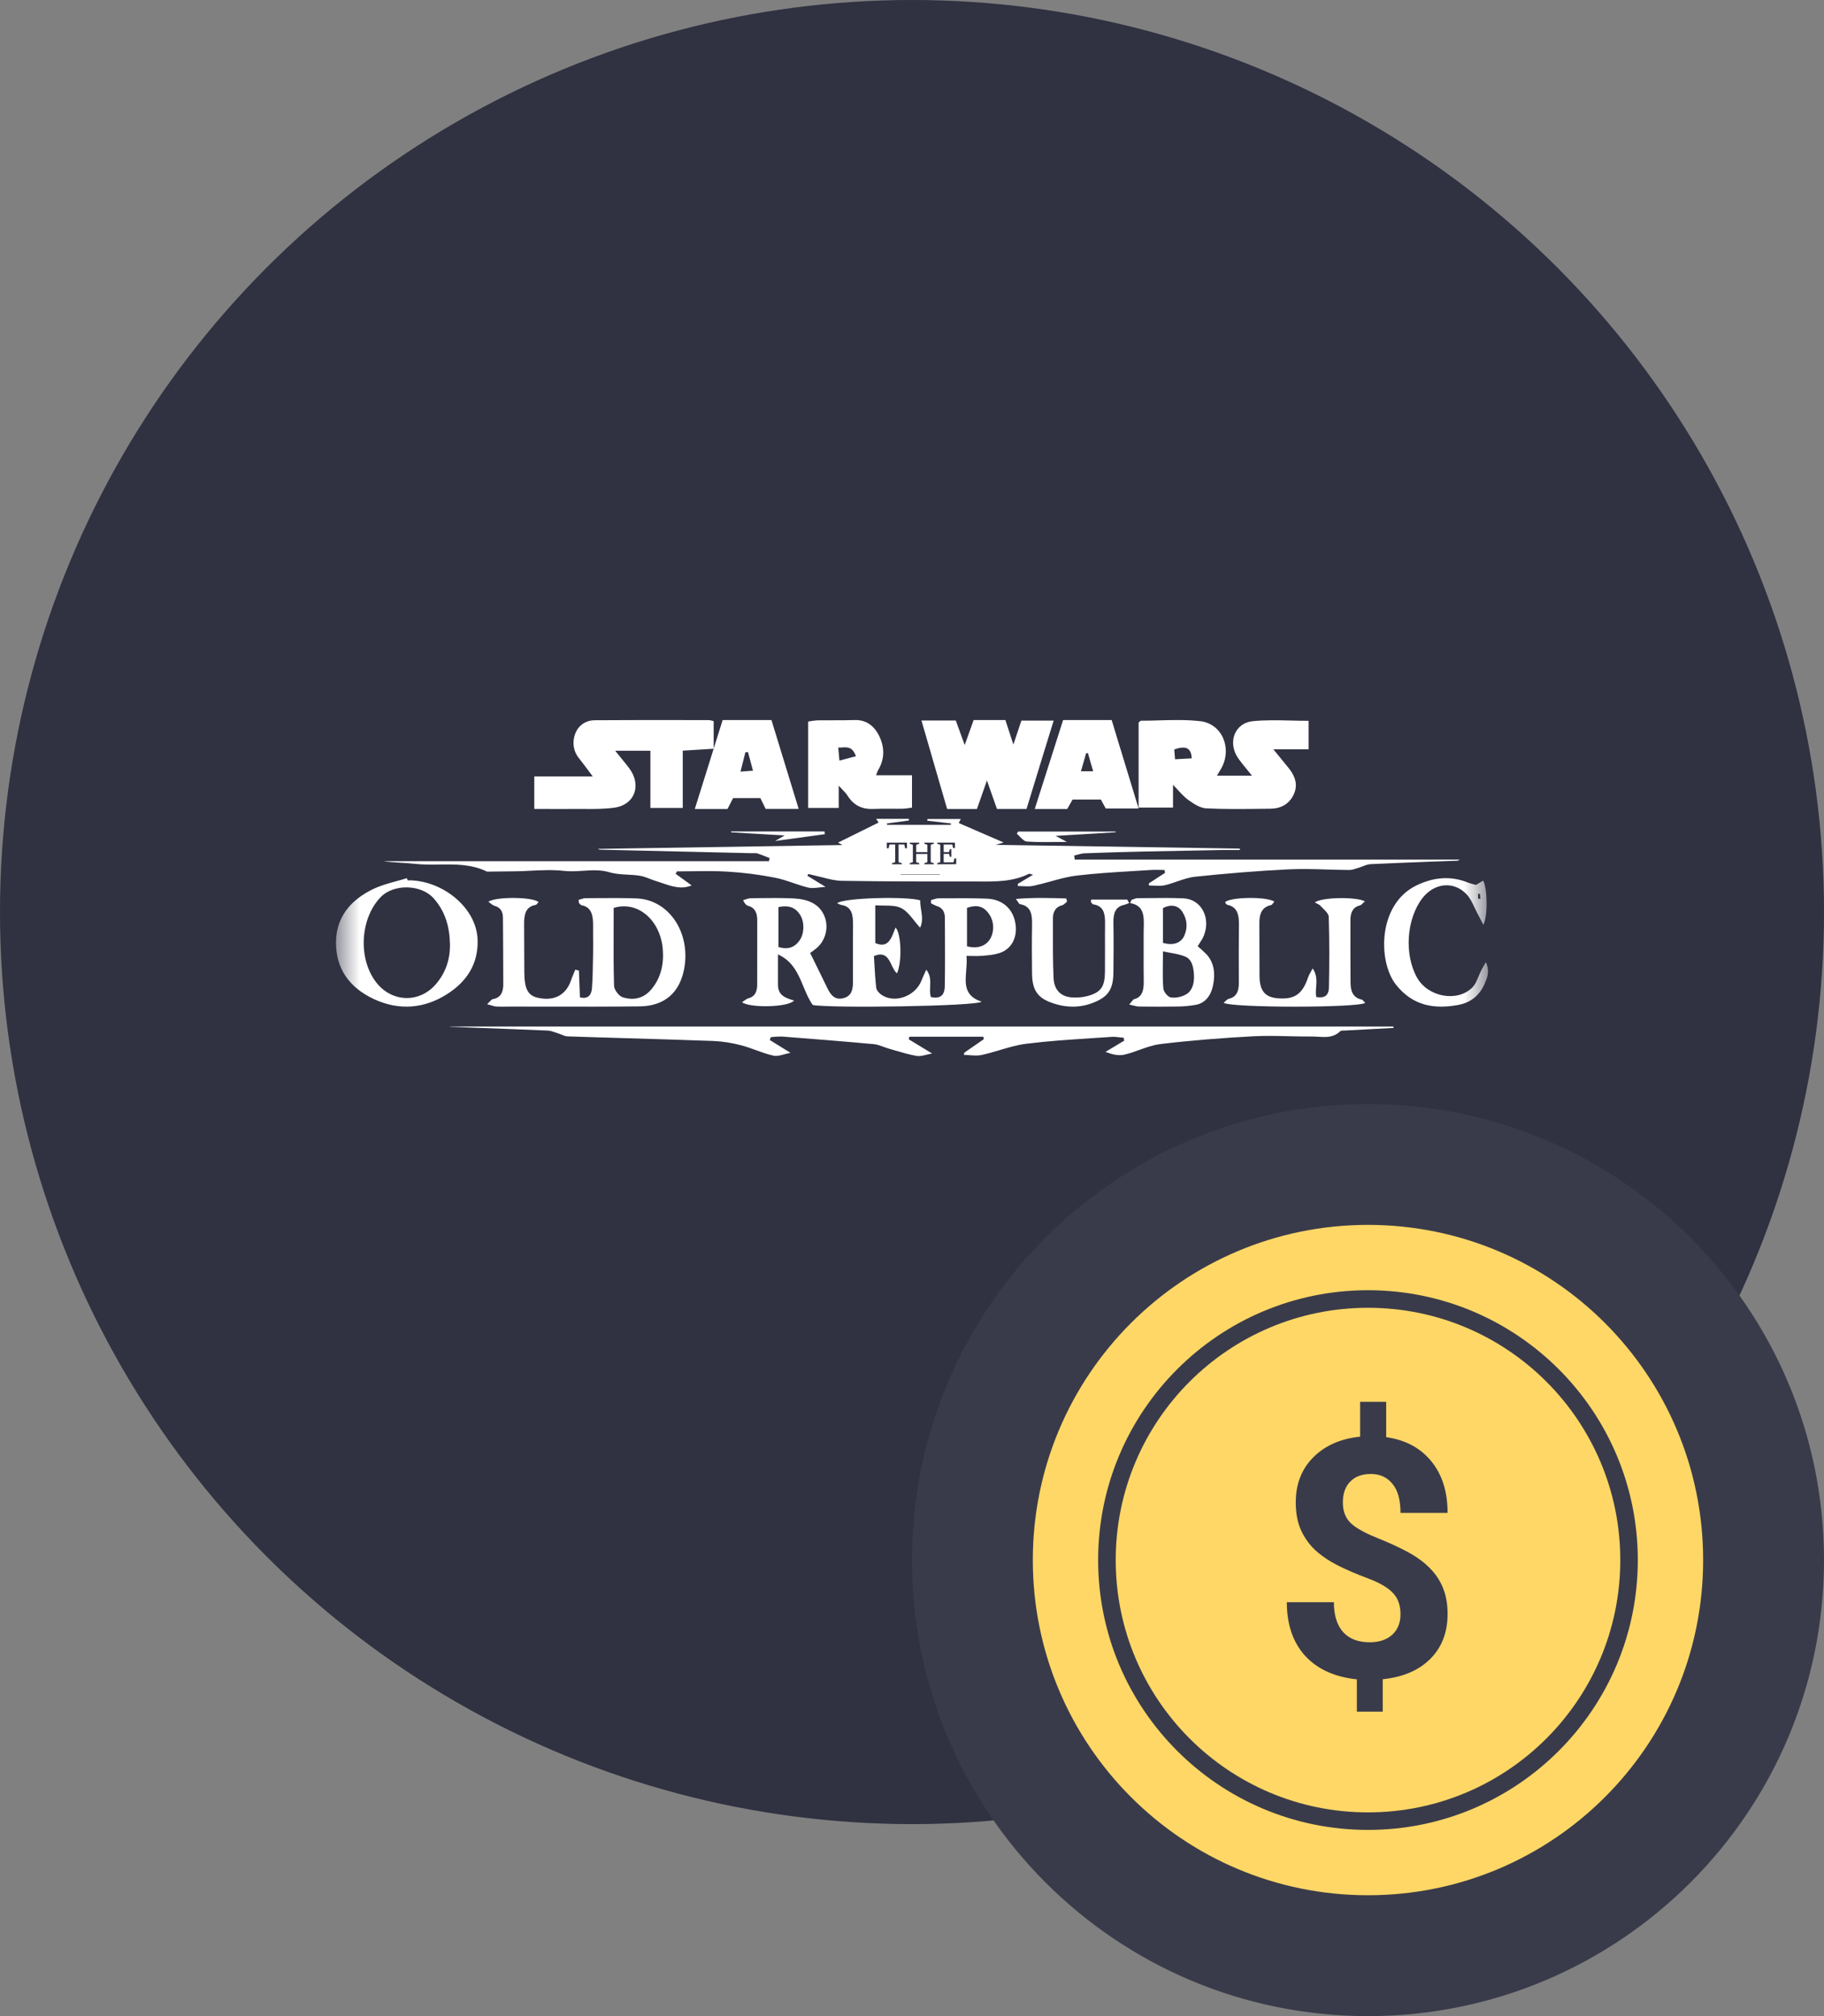
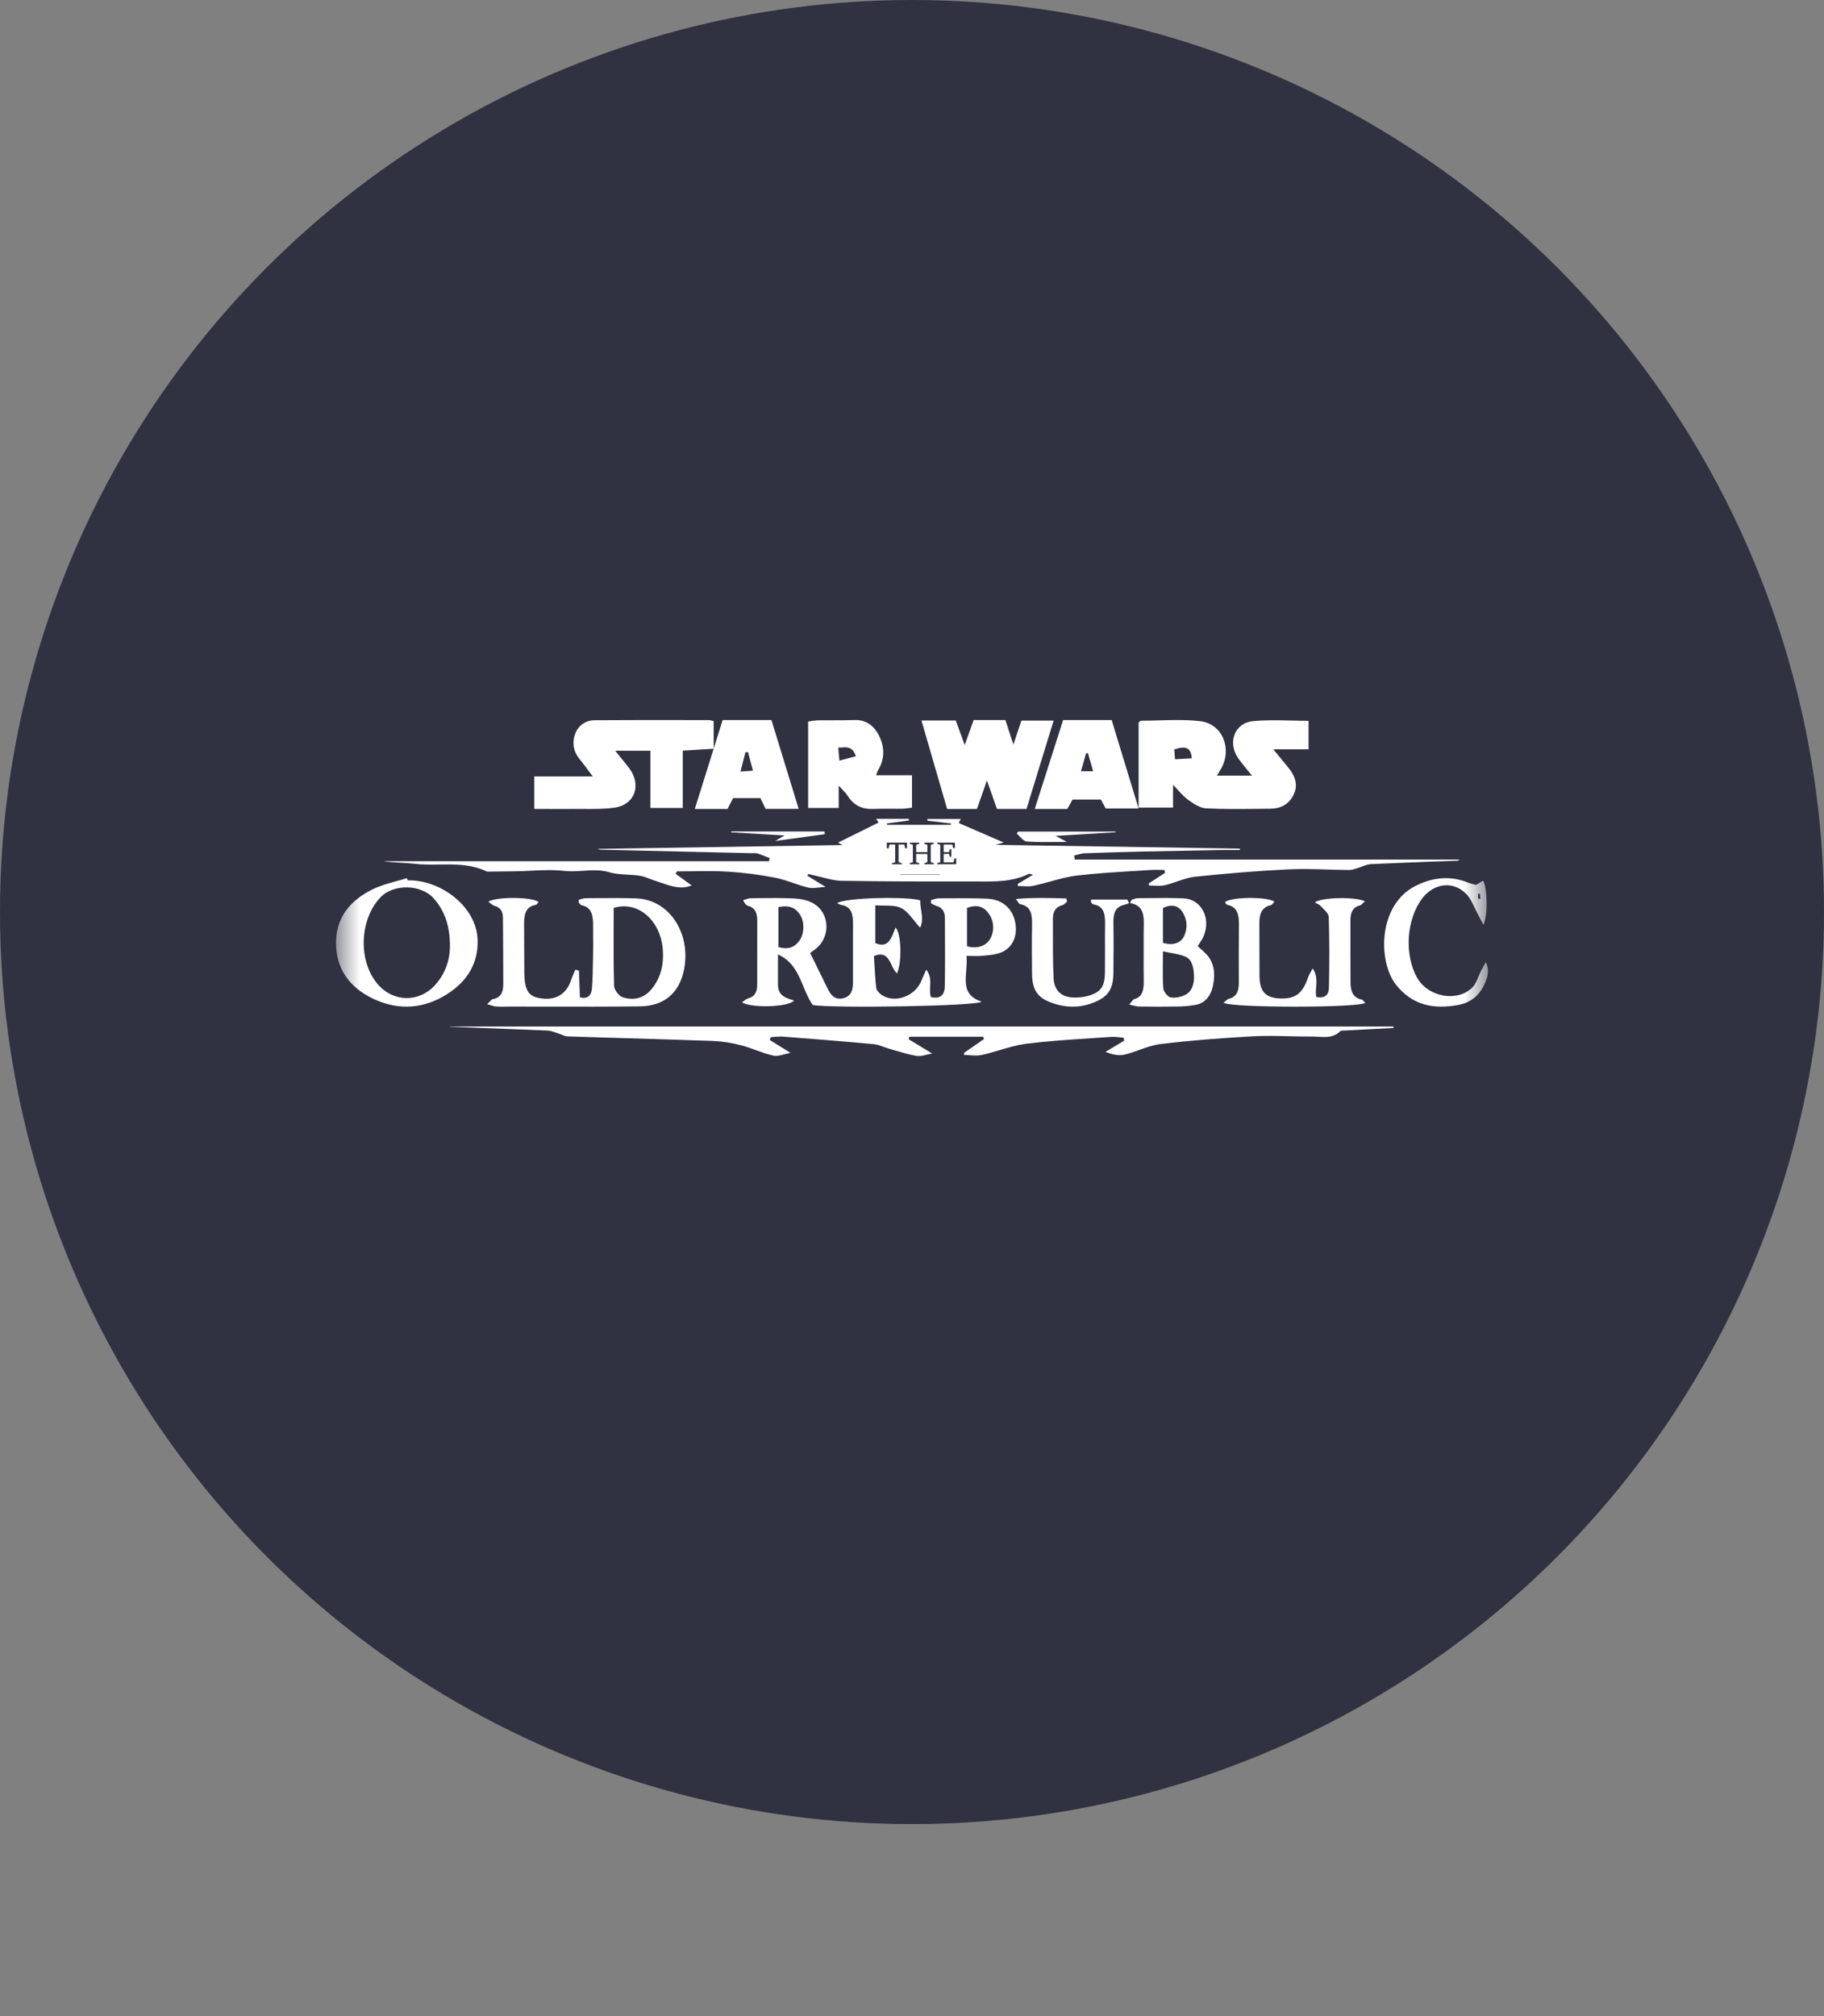
<svg xmlns="http://www.w3.org/2000/svg" width="38" height="42" viewBox="0 0 38 42" fill="none">
  <rect x="0" y="0" width="38" height="42" fill="#808080" stroke="none" />
  <circle cx="19" cy="19" r="19" fill="#303141" />
  <mask id="mask0_20904_166385" style="mask-type:alpha" maskUnits="userSpaceOnUse" x="7" y="7" width="24" height="24">
    <rect x="7" y="7" width="24" height="24" fill="#D9D9D9" />
  </mask>
  <g mask="url(#mask0_20904_166385)">
    <path fill-rule="evenodd" clip-rule="evenodd" d="M12.817 15.64H13.55V16.831H14.224V15.638L14.868 15.598C14.739 16.012 14.609 16.427 14.475 16.853H15.156L15.273 16.626H15.841L15.951 16.851H16.639L16.151 15.258L16.072 15H15.055L14.868 15.597V15.024C14.838 15.013 14.807 15.006 14.775 15.001L14.365 15.001C13.707 15 13.05 14.999 12.393 15.004C12.199 15.005 12.043 15.113 11.978 15.3C11.948 15.384 11.94 15.475 11.955 15.563C11.97 15.651 12.008 15.733 12.065 15.8C12.121 15.87 12.175 15.942 12.24 16.029L12.24 16.029C12.273 16.073 12.308 16.122 12.349 16.175H11.131V16.852C11.223 16.852 11.313 16.852 11.402 16.852H11.402C11.575 16.853 11.742 16.854 11.909 16.852C11.991 16.851 12.073 16.851 12.155 16.852H12.155C12.37 16.854 12.585 16.855 12.796 16.826C13.231 16.767 13.375 16.348 13.101 15.993C13.042 15.917 12.981 15.842 12.914 15.76L12.914 15.76C12.883 15.722 12.851 15.682 12.817 15.64ZM27.262 15.016V15.61H26.528C26.572 15.664 26.612 15.712 26.649 15.757L26.649 15.758L26.65 15.758C26.725 15.85 26.791 15.929 26.855 16.01C26.984 16.173 27.047 16.356 26.95 16.556C26.854 16.755 26.681 16.845 26.469 16.847C26.383 16.848 26.297 16.849 26.211 16.85L26.211 16.85L26.211 16.85L26.211 16.85L26.211 16.85L26.211 16.85L26.211 16.85L26.211 16.85L26.211 16.85L26.211 16.85L26.211 16.85L26.211 16.85L26.211 16.85L26.211 16.85C25.85 16.854 25.489 16.857 25.13 16.84C25.003 16.834 24.869 16.745 24.758 16.666C24.682 16.612 24.619 16.544 24.548 16.466C24.514 16.429 24.478 16.39 24.438 16.349V16.823H23.721V15.05C23.729 15.044 23.736 15.038 23.742 15.033L23.742 15.033C23.754 15.023 23.763 15.014 23.773 15.014C23.894 15.014 24.015 15.011 24.137 15.007C24.426 14.999 24.716 14.991 25.001 15.023C25.462 15.075 25.674 15.587 25.445 16.004C25.43 16.031 25.415 16.056 25.397 16.085L25.397 16.085L25.397 16.085L25.397 16.085L25.397 16.085C25.384 16.108 25.369 16.131 25.353 16.159H26.083C26.051 16.119 26.021 16.083 25.992 16.047C25.925 15.965 25.864 15.891 25.808 15.814C25.565 15.485 25.71 15.062 26.105 15.023C26.361 14.998 26.622 15.004 26.89 15.01C27.012 15.013 27.136 15.016 27.262 15.016ZM24.828 15.798C24.815 15.577 24.706 15.53 24.464 15.612L24.468 15.665L24.48 15.817L24.828 15.798ZM19.447 18.736L19.447 18.736C19.481 18.725 19.515 18.715 19.55 18.714L19.709 18.713C19.992 18.712 20.276 18.71 20.559 18.721C20.881 18.733 21.099 18.928 21.152 19.223C21.205 19.517 21.083 19.766 20.827 19.853C20.72 19.889 20.607 19.899 20.495 19.909L20.458 19.912C20.394 19.918 20.33 19.917 20.255 19.915H20.255H20.255H20.255H20.255H20.255H20.255H20.255H20.255H20.255H20.255H20.255H20.255H20.255C20.218 19.914 20.178 19.914 20.135 19.914C20.146 20.014 20.137 20.119 20.129 20.221V20.221V20.221V20.221V20.221V20.221V20.221V20.221V20.221V20.221V20.221V20.221V20.221V20.221C20.107 20.494 20.087 20.749 20.451 20.867C20.342 20.963 17.287 21.007 16.933 20.936C16.852 20.826 16.797 20.692 16.74 20.556C16.631 20.293 16.517 20.02 16.208 19.883C16.208 19.97 16.208 20.049 16.208 20.124C16.209 20.262 16.209 20.384 16.208 20.507C16.204 20.742 16.371 20.791 16.536 20.841L16.543 20.843C16.427 20.985 15.634 21.003 15.459 20.88C15.476 20.869 15.491 20.857 15.505 20.846C15.535 20.824 15.56 20.805 15.589 20.798C15.725 20.763 15.774 20.662 15.775 20.517C15.775 20.068 15.775 19.619 15.776 19.17C15.776 19.019 15.729 18.909 15.586 18.87C15.547 18.859 15.514 18.826 15.481 18.752C15.498 18.747 15.515 18.742 15.533 18.736C15.57 18.724 15.607 18.712 15.644 18.712L15.764 18.71C16.02 18.707 16.278 18.704 16.534 18.716C16.668 18.723 16.812 18.747 16.931 18.812C17.296 19.01 17.315 19.53 16.977 19.78C16.957 19.795 16.937 19.809 16.917 19.825L16.878 19.853L16.951 20L16.951 20.001L16.951 20.002L16.952 20.003L16.952 20.003L16.952 20.003L16.952 20.003C17.051 20.205 17.148 20.403 17.245 20.601C17.318 20.751 17.414 20.838 17.578 20.792C17.742 20.746 17.77 20.615 17.77 20.455L17.77 20.137V20.137C17.769 19.845 17.769 19.553 17.771 19.262C17.773 19.059 17.747 18.886 17.528 18.852C17.497 18.844 17.468 18.832 17.44 18.817C17.578 18.696 18.943 18.671 19.172 18.758C19.169 18.823 19.18 18.89 19.19 18.957L19.19 18.957C19.209 19.079 19.229 19.203 19.169 19.326C19.125 19.278 19.085 19.228 19.046 19.179C18.96 19.071 18.878 18.969 18.776 18.918C18.675 18.867 18.552 18.866 18.421 18.865C18.36 18.864 18.298 18.864 18.235 18.859V19.645C18.491 19.76 18.565 19.564 18.636 19.376L18.636 19.376L18.636 19.376L18.636 19.376C18.643 19.358 18.65 19.34 18.657 19.323C18.779 19.443 18.795 20.047 18.687 20.277C18.639 20.237 18.608 20.172 18.576 20.105C18.509 19.964 18.44 19.82 18.207 19.917C18.211 19.972 18.214 20.028 18.217 20.085L18.217 20.085C18.226 20.245 18.236 20.411 18.254 20.576C18.26 20.628 18.313 20.687 18.357 20.719C18.631 20.915 19.072 20.757 19.199 20.423C19.216 20.38 19.235 20.338 19.258 20.287L19.258 20.287L19.258 20.287C19.27 20.261 19.283 20.232 19.297 20.2C19.39 20.318 19.384 20.44 19.378 20.555C19.374 20.632 19.371 20.705 19.395 20.772C19.58 20.811 19.679 20.744 19.683 20.545C19.69 20.136 19.688 19.726 19.686 19.317L19.685 19.12C19.685 18.991 19.627 18.904 19.509 18.872C19.469 18.857 19.431 18.838 19.394 18.815L19.396 18.752C19.413 18.747 19.43 18.742 19.447 18.736ZM20.146 18.914V19.713C20.36 19.772 20.541 19.709 20.63 19.556C20.673 19.48 20.694 19.392 20.691 19.302C20.688 19.212 20.661 19.125 20.613 19.053C20.502 18.883 20.363 18.838 20.146 18.912V18.914ZM16.218 18.896V19.729C16.399 19.784 16.544 19.75 16.657 19.592C16.756 19.453 16.765 19.22 16.675 19.068C16.569 18.891 16.416 18.856 16.218 18.896ZM21.279 15.012H21.951L21.743 15.687L21.386 16.852H20.77L20.561 16.259L20.353 16.853H19.732L19.556 16.248L19.556 16.248L19.556 16.248C19.438 15.842 19.319 15.433 19.197 15.009H19.912L20.098 15.521L20.16 15.347L20.284 15H20.946L21.112 15.511L21.279 15.012ZM11.219 18.792C11.109 18.685 10.339 18.673 10.174 18.785C10.191 18.797 10.206 18.809 10.221 18.821C10.249 18.843 10.274 18.862 10.302 18.87C10.419 18.901 10.477 18.982 10.478 19.115C10.482 19.578 10.484 20.041 10.485 20.504C10.486 20.672 10.428 20.788 10.267 20.814C10.248 20.817 10.231 20.835 10.204 20.864C10.189 20.88 10.171 20.899 10.148 20.92C10.18 20.928 10.207 20.936 10.231 20.943C10.274 20.956 10.306 20.966 10.338 20.968C10.41 20.972 10.482 20.971 10.553 20.97H10.553H10.553H10.553H10.553H10.553H10.553H10.553H10.554H10.554H10.554H10.554H10.554H10.554H10.554H10.554H10.554H10.554H10.554H10.554H10.554C10.583 20.97 10.613 20.969 10.642 20.969C10.901 20.969 11.16 20.97 11.419 20.97H11.419H11.419H11.419H11.42H11.42H11.42H11.42H11.42H11.42H11.42C12.056 20.971 12.692 20.972 13.328 20.965C13.842 20.958 14.156 20.684 14.252 20.191C14.397 19.436 13.94 18.744 13.265 18.716C13.007 18.706 12.75 18.708 12.492 18.709C12.395 18.71 12.297 18.711 12.2 18.711C12.166 18.711 12.132 18.722 12.099 18.733L12.099 18.733L12.099 18.733L12.099 18.733L12.099 18.733L12.099 18.733L12.099 18.733L12.099 18.733L12.099 18.733C12.084 18.737 12.068 18.742 12.053 18.746C12.056 18.762 12.057 18.775 12.058 18.785C12.06 18.8 12.06 18.808 12.064 18.813L12.072 18.822C12.085 18.838 12.1 18.855 12.116 18.858C12.33 18.899 12.356 19.079 12.356 19.278C12.356 19.342 12.356 19.407 12.356 19.471V19.471V19.471V19.471V19.471V19.471V19.471V19.471V19.471V19.471V19.471C12.357 19.6 12.358 19.729 12.356 19.858L12.354 19.963C12.351 20.172 12.348 20.382 12.332 20.591C12.32 20.74 12.238 20.817 12.082 20.777L12.07 20.462L12.061 20.219L11.985 20.201C11.976 20.222 11.967 20.243 11.958 20.265C11.938 20.314 11.917 20.363 11.899 20.415C11.796 20.724 11.556 20.858 11.22 20.789C11.001 20.745 10.926 20.611 10.923 20.249C10.921 20.087 10.921 19.926 10.921 19.764V19.764C10.921 19.597 10.921 19.43 10.919 19.263C10.916 19.059 10.946 18.887 11.161 18.851C11.175 18.849 11.188 18.832 11.2 18.815C11.206 18.807 11.213 18.799 11.219 18.792ZM12.784 19.317C12.784 19.183 12.785 19.049 12.785 18.914C13.287 18.758 13.76 19.169 13.808 19.777C13.833 20.085 13.769 20.365 13.58 20.598C13.412 20.806 13.196 20.844 12.975 20.776C12.899 20.753 12.796 20.624 12.793 20.54C12.781 20.134 12.782 19.727 12.784 19.317ZM17.473 16.831V16.367C17.494 16.39 17.515 16.412 17.537 16.434L17.537 16.434L17.537 16.434L17.537 16.434L17.537 16.435L17.537 16.435L17.537 16.435C17.581 16.48 17.625 16.525 17.66 16.579C17.798 16.795 17.981 16.862 18.199 16.852C18.323 16.846 18.447 16.847 18.571 16.848C18.651 16.848 18.732 16.849 18.812 16.847C18.852 16.847 18.89 16.841 18.933 16.834C18.954 16.831 18.976 16.828 19 16.825V16.151H18.252C18.264 16.113 18.278 16.076 18.295 16.041C18.43 15.819 18.431 15.579 18.325 15.35C18.216 15.115 18.041 14.993 17.806 15C17.651 15.005 17.496 15.005 17.341 15.005C17.235 15.005 17.13 15.005 17.025 15.006C16.962 15.011 16.899 15.019 16.836 15.032V16.831H17.473ZM17.464 15.574L17.465 15.584L17.465 15.586L17.465 15.589L17.465 15.591C17.473 15.679 17.479 15.749 17.488 15.845L17.832 15.754C17.76 15.557 17.658 15.564 17.544 15.571C17.518 15.573 17.491 15.574 17.463 15.573L17.464 15.574ZM9.95 19.578C9.928 18.889 9.188 18.326 8.493 18.339L8.477 18.294C8.403 18.317 8.328 18.338 8.253 18.358L8.253 18.358C8.087 18.404 7.92 18.45 7.768 18.524C7.31 18.747 7.007 19.098 7 19.62C6.993 20.18 7.28 20.575 7.789 20.813C8.314 21.057 8.841 21.014 9.319 20.707C9.724 20.448 9.966 20.081 9.95 19.578ZM9.033 18.713C9.279 18.987 9.367 19.313 9.374 19.666C9.38 19.988 9.283 20.276 9.065 20.52C8.731 20.89 8.193 20.88 7.869 20.503C7.457 20.024 7.486 19.153 7.928 18.692C8.199 18.408 8.772 18.42 9.033 18.713ZM22.148 15H23.16L23.323 15.539L23.326 15.548L23.327 15.55C23.456 15.974 23.586 16.401 23.721 16.843H23.036L23.021 16.815C22.996 16.769 22.968 16.718 22.935 16.656H22.346C22.315 16.71 22.284 16.765 22.25 16.825L22.25 16.825L22.234 16.853H21.557L22.148 15ZM22.774 16.066L22.737 15.939L22.665 15.688L22.627 15.693L22.52 16.067L22.774 16.066ZM15.529 15.672L15.583 15.667V15.667L15.687 16.055L15.427 16.074L15.486 15.842L15.529 15.672ZM28.443 20.892C28.289 20.998 25.646 20.997 25.492 20.89C25.506 20.878 25.519 20.866 25.531 20.855L25.531 20.855C25.555 20.833 25.575 20.813 25.598 20.808C25.768 20.768 25.811 20.64 25.809 20.466C25.807 20.06 25.806 19.654 25.811 19.248C25.813 19.047 25.771 18.89 25.569 18.849C25.558 18.845 25.548 18.838 25.541 18.828C25.534 18.818 25.528 18.807 25.523 18.796C25.613 18.686 26.394 18.671 26.549 18.784C26.541 18.792 26.534 18.802 26.526 18.812C26.511 18.832 26.496 18.852 26.479 18.855C26.289 18.896 26.234 19.038 26.237 19.235C26.238 19.419 26.238 19.603 26.238 19.787C26.238 19.97 26.238 20.154 26.24 20.338C26.244 20.649 26.361 20.78 26.638 20.798C26.978 20.82 27.136 20.706 27.254 20.355C27.265 20.322 27.283 20.291 27.304 20.254L27.304 20.253L27.304 20.253C27.317 20.23 27.332 20.204 27.347 20.174C27.439 20.305 27.429 20.437 27.42 20.562C27.414 20.634 27.409 20.704 27.423 20.77C27.59 20.8 27.682 20.744 27.686 20.569C27.696 20.08 27.697 19.59 27.682 19.101C27.68 19.04 27.619 18.98 27.561 18.923C27.544 18.905 27.526 18.888 27.511 18.872C27.492 18.85 27.466 18.837 27.437 18.823C27.423 18.817 27.408 18.809 27.394 18.801C27.512 18.692 28.243 18.676 28.436 18.776C28.422 18.788 28.409 18.801 28.397 18.813L28.397 18.813C28.374 18.836 28.353 18.857 28.331 18.862C28.185 18.897 28.135 19.011 28.134 19.159C28.132 19.598 28.134 20.035 28.136 20.473C28.136 20.654 28.193 20.786 28.367 20.823C28.384 20.826 28.398 20.842 28.416 20.863C28.424 20.872 28.433 20.882 28.443 20.892ZM23.612 18.733C23.599 18.737 23.587 18.742 23.574 18.746L23.544 18.814C23.84 18.86 23.834 19.095 23.828 19.329V19.329V19.329V19.329V19.329C23.827 19.366 23.826 19.402 23.826 19.438C23.827 19.571 23.826 19.704 23.826 19.837V19.837V19.837V19.837V19.837C23.825 20.039 23.825 20.241 23.828 20.443C23.831 20.633 23.793 20.773 23.63 20.814C23.613 20.818 23.598 20.837 23.576 20.865L23.576 20.865C23.562 20.882 23.546 20.903 23.524 20.926C23.557 20.933 23.585 20.94 23.61 20.947L23.61 20.947C23.657 20.958 23.692 20.968 23.729 20.968C23.996 20.971 24.263 20.973 24.531 20.968C24.662 20.967 24.792 20.955 24.922 20.931C25.1 20.895 25.225 20.755 25.271 20.529C25.321 20.291 25.298 20.066 25.145 19.891C25.083 19.827 25.019 19.768 24.952 19.712C24.967 19.688 24.982 19.665 24.996 19.642C25.028 19.594 25.058 19.547 25.079 19.494C25.23 19.124 25.028 18.734 24.663 18.715C24.418 18.703 24.171 18.706 23.925 18.709C23.849 18.71 23.772 18.711 23.695 18.711C23.667 18.712 23.64 18.722 23.612 18.733ZM24.226 20.068C24.227 19.989 24.229 19.907 24.229 19.819V19.819C24.284 19.831 24.337 19.841 24.387 19.85C24.497 19.87 24.596 19.888 24.691 19.927C24.834 19.984 24.87 20.158 24.875 20.332C24.881 20.507 24.826 20.658 24.697 20.722C24.6 20.773 24.495 20.792 24.392 20.779C24.332 20.77 24.242 20.663 24.236 20.591C24.222 20.426 24.224 20.259 24.226 20.068ZM24.677 19.483C24.609 19.645 24.446 19.704 24.229 19.642V18.918C24.395 18.83 24.547 18.859 24.634 18.998C24.728 19.146 24.748 19.312 24.677 19.483ZM30.752 18.434L30.898 18.345C30.987 18.485 31.001 19.086 30.903 19.265C30.887 19.232 30.871 19.202 30.856 19.174L30.856 19.174C30.831 19.124 30.807 19.079 30.783 19.035C30.761 18.994 30.741 18.95 30.72 18.907L30.72 18.907L30.72 18.907C30.672 18.806 30.625 18.706 30.555 18.632C30.286 18.345 29.877 18.392 29.631 18.714C29.301 19.146 29.252 19.88 29.52 20.363C29.746 20.77 30.36 20.887 30.676 20.569C30.734 20.511 30.769 20.425 30.804 20.339C30.821 20.298 30.838 20.257 30.857 20.219C30.873 20.187 30.891 20.157 30.913 20.117L30.913 20.117L30.913 20.117C30.926 20.095 30.94 20.071 30.956 20.043C31.042 20.236 30.984 20.37 30.931 20.492C30.821 20.747 30.627 20.89 30.381 20.935C29.889 21.026 29.435 20.96 29.081 20.511C28.707 20.035 28.698 18.844 29.504 18.448C29.861 18.273 30.223 18.238 30.594 18.39C30.646 18.408 30.699 18.423 30.752 18.434ZM30.794 18.722H30.843L30.831 18.618L30.793 18.622L30.794 18.722ZM23.483 18.74H22.732L22.728 18.794C22.733 18.799 22.738 18.805 22.743 18.811C22.754 18.825 22.765 18.838 22.777 18.84C22.998 18.872 23.024 19.042 23.022 19.24C23.02 19.415 23.02 19.59 23.021 19.765V19.765V19.765C23.021 19.923 23.021 20.081 23.02 20.239C23.017 20.554 22.941 20.669 22.663 20.748C22.558 20.776 22.449 20.786 22.34 20.779C22.105 20.766 21.96 20.628 21.949 20.37C21.934 20.028 21.935 19.686 21.936 19.343L21.936 19.128C21.936 18.991 21.996 18.891 22.131 18.857C22.156 18.85 22.178 18.83 22.2 18.81L22.2 18.81C22.21 18.801 22.22 18.791 22.23 18.784L22.221 18.746L22.215 18.717C21.881 18.706 21.546 18.695 21.164 18.727C21.188 18.759 21.204 18.782 21.215 18.799C21.23 18.822 21.238 18.834 21.247 18.835C21.496 18.877 21.505 19.073 21.501 19.287C21.495 19.619 21.497 19.953 21.501 20.285C21.505 20.61 21.607 20.776 21.885 20.881C22.186 20.995 22.493 21.006 22.795 20.881C23.093 20.759 23.192 20.604 23.196 20.258C23.2 19.913 23.202 19.567 23.196 19.222C23.193 19.031 23.233 18.887 23.428 18.848C23.461 18.838 23.494 18.826 23.525 18.811C23.515 18.797 23.507 18.782 23.499 18.767L23.499 18.767L23.499 18.767C23.494 18.758 23.489 18.749 23.483 18.74ZM29.032 21.414C28.695 21.432 28.357 21.45 28.02 21.468C28.012 21.468 28.003 21.468 27.995 21.468C27.966 21.469 27.936 21.469 27.919 21.485C27.78 21.618 27.619 21.608 27.46 21.598C27.416 21.595 27.372 21.593 27.329 21.593C27.174 21.594 27.018 21.59 26.862 21.587H26.862C26.61 21.581 26.359 21.575 26.108 21.588C25.463 21.623 24.817 21.673 24.177 21.75C24.03 21.767 23.888 21.818 23.745 21.869C23.639 21.908 23.532 21.946 23.423 21.971C23.296 22 23.156 21.962 23.031 21.913L23.421 21.679L23.409 21.618C23.381 21.616 23.354 21.613 23.326 21.61L23.326 21.61C23.268 21.603 23.209 21.596 23.151 21.601C23.006 21.611 22.86 21.62 22.713 21.63C22.27 21.659 21.827 21.688 21.387 21.743C21.197 21.766 21.011 21.821 20.824 21.877L20.824 21.877C20.701 21.913 20.578 21.95 20.453 21.977C20.375 21.995 20.292 21.989 20.208 21.983C20.167 21.98 20.125 21.977 20.083 21.977L20.083 21.977C20.085 21.962 20.086 21.947 20.088 21.931L20.498 21.647L20.498 21.647L20.498 21.647C20.493 21.63 20.489 21.613 20.484 21.597H18.946C18.943 21.606 18.941 21.616 18.938 21.626C18.935 21.634 18.933 21.642 18.931 21.65L19.42 21.947C19.379 21.954 19.341 21.963 19.304 21.972C19.229 21.991 19.161 22.008 19.096 21.997C18.949 21.972 18.805 21.929 18.66 21.887L18.66 21.887L18.66 21.887C18.611 21.872 18.562 21.858 18.512 21.844C18.476 21.833 18.439 21.82 18.402 21.806C18.337 21.782 18.271 21.758 18.204 21.752C17.565 21.693 16.926 21.643 16.286 21.593C16.209 21.593 16.132 21.597 16.056 21.608L16.038 21.666L16.469 21.933C16.425 21.941 16.383 21.952 16.343 21.963C16.259 21.986 16.181 22.007 16.111 21.991C15.989 21.964 15.87 21.921 15.752 21.878L15.752 21.878C15.65 21.841 15.548 21.804 15.444 21.777C15.255 21.726 15.061 21.695 14.867 21.686C14.284 21.665 13.701 21.647 13.118 21.63L13.118 21.63L13.118 21.63C12.688 21.617 12.257 21.605 11.826 21.59C11.782 21.589 11.738 21.571 11.694 21.552L11.694 21.552C11.67 21.543 11.646 21.533 11.622 21.525C11.604 21.52 11.585 21.513 11.566 21.507C11.515 21.489 11.463 21.471 11.411 21.469C10.936 21.448 10.462 21.431 9.988 21.413L9.988 21.413L9.988 21.413C9.792 21.405 9.596 21.398 9.399 21.39C9.373 21.39 9.348 21.38 9.367 21.384H29.028C29.031 21.393 29.032 21.402 29.032 21.412L29.032 21.414ZM22.39 17.906L22.39 17.907H30.41C30.404 17.91 30.398 17.913 30.393 17.917C30.382 17.924 30.372 17.93 30.363 17.93C30.174 17.937 29.984 17.944 29.795 17.951C29.382 17.967 28.968 17.983 28.555 18.002C28.499 18.005 28.443 18.026 28.388 18.048C28.36 18.058 28.332 18.069 28.303 18.078C28.288 18.082 28.273 18.087 28.258 18.092C28.209 18.108 28.16 18.124 28.111 18.124C27.962 18.123 27.812 18.118 27.662 18.114C27.392 18.106 27.122 18.098 26.853 18.11C26.199 18.142 25.548 18.196 24.899 18.264C24.772 18.277 24.648 18.32 24.525 18.362C24.439 18.392 24.353 18.422 24.265 18.442C24.194 18.458 24.117 18.454 24.04 18.45C24.005 18.448 23.97 18.446 23.936 18.446C23.934 18.431 23.934 18.417 23.934 18.403V18.403L24.272 18.183C24.269 18.163 24.265 18.143 24.261 18.124C24.229 18.124 24.197 18.123 24.164 18.122C24.1 18.121 24.035 18.119 23.972 18.124C23.837 18.133 23.702 18.141 23.568 18.149C23.187 18.172 22.806 18.195 22.428 18.241C22.242 18.263 22.061 18.314 21.88 18.364C21.764 18.396 21.648 18.428 21.531 18.453C21.46 18.469 21.384 18.465 21.308 18.461C21.273 18.459 21.239 18.457 21.204 18.457V18.413L21.523 18.222C21.5 18.217 21.483 18.212 21.471 18.209C21.452 18.203 21.443 18.2 21.437 18.203C21.104 18.369 20.746 18.366 20.389 18.363C20.345 18.363 20.3 18.363 20.256 18.363C19.348 18.364 18.439 18.364 17.531 18.349C17.397 18.346 17.264 18.312 17.131 18.277C17.07 18.262 17.009 18.246 16.949 18.233C16.922 18.228 16.896 18.221 16.87 18.214C16.86 18.212 16.85 18.209 16.84 18.207L16.82 18.244L17.2 18.476C17.151 18.479 17.105 18.484 17.062 18.489C16.978 18.498 16.906 18.507 16.84 18.491C16.733 18.465 16.628 18.43 16.524 18.394C16.399 18.351 16.273 18.309 16.144 18.284C15.819 18.22 15.489 18.178 15.157 18.158C14.913 18.143 14.668 18.147 14.423 18.15C14.316 18.152 14.209 18.153 14.102 18.153L14.076 18.203L14.41 18.445C14.194 18.534 13.995 18.465 13.796 18.397C13.751 18.381 13.706 18.366 13.661 18.352C13.619 18.34 13.578 18.323 13.536 18.307C13.469 18.281 13.402 18.255 13.331 18.244C13.248 18.23 13.162 18.226 13.076 18.221C12.947 18.214 12.819 18.207 12.7 18.172C12.513 18.116 12.327 18.129 12.14 18.141C12.009 18.149 11.877 18.158 11.745 18.142C11.519 18.117 11.288 18.128 11.057 18.139C10.953 18.145 10.849 18.15 10.746 18.151C10.602 18.154 10.459 18.155 10.316 18.156C10.275 18.157 10.235 18.157 10.194 18.157C10.177 18.16 10.16 18.16 10.143 18.156C9.824 18.001 9.487 18.005 9.149 18.01C8.975 18.012 8.8 18.014 8.628 17.994C8.531 17.983 8.434 17.978 8.336 17.972C8.219 17.965 8.101 17.958 7.984 17.941H16.02L16.034 17.876C16.01 17.866 15.986 17.857 15.961 17.847C15.902 17.823 15.842 17.799 15.781 17.779C15.754 17.771 15.723 17.772 15.692 17.773C15.681 17.773 15.671 17.774 15.661 17.774C14.61 17.75 13.559 17.725 12.508 17.701C12.49 17.701 12.473 17.695 12.459 17.684L17.554 17.604L17.458 17.554L18.305 17.135C18.305 17.134 18.304 17.133 18.303 17.132C18.296 17.121 18.275 17.093 18.252 17.058H18.933L18.937 17.092L18.476 17.155L18.48 17.183H19.808L19.814 17.155L19.318 17.097L19.322 17.061H20.017L19.973 17.145L20.91 17.551C20.886 17.558 20.843 17.571 20.796 17.585C20.779 17.59 20.762 17.595 20.744 17.6L25.83 17.678V17.708C25.791 17.708 25.751 17.708 25.711 17.708C25.631 17.707 25.552 17.707 25.472 17.708L25.341 17.71C24.839 17.719 24.336 17.728 23.834 17.739C23.421 17.748 23.008 17.761 22.596 17.776C22.546 17.778 22.497 17.792 22.447 17.805C22.424 17.811 22.401 17.818 22.379 17.823C22.383 17.851 22.386 17.878 22.39 17.906ZM18.761 18.216V18.224H19.578V18.216H18.761ZM21.183 17.368L21.183 17.368V17.368C21.183 17.368 21.183 17.368 21.183 17.368ZM21.183 17.368C21.205 17.386 21.227 17.408 21.248 17.431C21.295 17.479 21.343 17.528 21.393 17.531C21.595 17.545 21.8 17.543 22.003 17.541C22.078 17.54 22.153 17.539 22.227 17.539L21.992 17.413L23.243 17.338V17.323H21.21L21.183 17.368ZM15.231 17.339L16.346 17.404L16.149 17.52L17.184 17.378L17.178 17.321H15.231V17.339ZM18.583 17.981V18.005H18.787V17.981L18.733 17.966C18.729 17.965 18.726 17.963 18.724 17.961C18.722 17.96 18.721 17.958 18.721 17.956C18.72 17.954 18.72 17.952 18.72 17.95V17.592H18.83C18.833 17.592 18.836 17.593 18.838 17.595C18.841 17.597 18.843 17.601 18.843 17.604L18.857 17.672H18.895V17.554H18.475V17.672H18.514L18.527 17.604C18.527 17.601 18.529 17.598 18.532 17.595C18.534 17.593 18.538 17.592 18.541 17.592H18.65V17.95C18.651 17.954 18.649 17.958 18.647 17.961C18.644 17.963 18.641 17.965 18.637 17.966L18.583 17.981ZM18.954 17.981V18.005L19.151 18.005V17.982L19.1 17.966C19.097 17.965 19.093 17.963 19.091 17.961C19.088 17.958 19.087 17.954 19.087 17.951V17.79H19.321V17.95C19.321 17.952 19.321 17.954 19.32 17.956C19.32 17.958 19.319 17.959 19.317 17.961C19.315 17.963 19.311 17.965 19.308 17.966L19.258 17.981V18.005H19.454V17.981L19.404 17.966C19.4 17.965 19.397 17.963 19.395 17.961C19.393 17.96 19.392 17.958 19.391 17.956C19.391 17.954 19.39 17.952 19.39 17.95V17.608C19.39 17.607 19.391 17.605 19.391 17.603C19.392 17.602 19.393 17.6 19.394 17.599C19.397 17.596 19.4 17.595 19.404 17.593L19.454 17.577V17.554H19.258V17.577L19.308 17.593C19.311 17.595 19.315 17.596 19.317 17.599C19.319 17.6 19.32 17.602 19.32 17.603C19.321 17.605 19.321 17.607 19.321 17.608V17.752H19.087V17.608C19.087 17.607 19.087 17.605 19.088 17.603C19.089 17.602 19.09 17.6 19.091 17.599C19.094 17.596 19.097 17.594 19.1 17.593L19.151 17.577V17.554H18.954V17.577L19.005 17.593C19.009 17.594 19.012 17.596 19.014 17.599C19.015 17.6 19.016 17.601 19.017 17.603C19.018 17.605 19.018 17.607 19.018 17.608V17.95C19.018 17.954 19.017 17.958 19.014 17.961C19.012 17.963 19.009 17.965 19.005 17.966L18.954 17.981ZM19.525 17.981V18.005L19.921 18.003V17.883H19.882L19.868 17.952C19.868 17.956 19.866 17.959 19.864 17.961C19.861 17.963 19.858 17.964 19.855 17.964H19.66V17.788H19.762C19.763 17.788 19.765 17.788 19.767 17.789C19.767 17.789 19.768 17.789 19.769 17.79C19.77 17.79 19.77 17.791 19.771 17.791C19.773 17.794 19.775 17.797 19.776 17.8L19.788 17.85H19.819V17.69H19.788L19.776 17.74C19.775 17.743 19.773 17.747 19.771 17.749C19.768 17.751 19.765 17.752 19.762 17.752H19.66V17.593H19.829C19.832 17.593 19.835 17.594 19.838 17.596C19.841 17.598 19.843 17.601 19.843 17.605L19.856 17.666H19.894V17.554H19.525V17.577L19.576 17.593C19.579 17.594 19.582 17.596 19.585 17.599C19.588 17.601 19.589 17.605 19.589 17.608V17.95C19.589 17.954 19.588 17.958 19.585 17.961C19.583 17.963 19.579 17.965 19.576 17.966L19.525 17.981Z" fill="white" />
  </g>
-   <path d="M28.5 23C33.747 23 38 27.253 38 32.5C38 37.747 33.747 42 28.5 42C23.253 42 19 37.747 19 32.5C19 27.253 23.253 23 28.5 23Z" fill="#3A3B4A" />
  <g clip-path="url(#clip0_20904_166385)">
    <path fill-rule="evenodd" clip-rule="evenodd" d="M28.5 39.482C32.356 39.482 35.482 36.356 35.482 32.499C35.482 28.643 32.356 25.517 28.5 25.517C24.643 25.517 21.517 28.643 21.517 32.499C21.517 36.356 24.643 39.482 28.5 39.482ZM28.5 38.121C31.604 38.121 34.121 35.604 34.121 32.499C34.121 29.395 31.604 26.878 28.5 26.878C25.395 26.878 22.878 29.395 22.878 32.499C22.878 35.604 25.395 38.121 28.5 38.121Z" fill="#FED766" />
    <path fill-rule="evenodd" clip-rule="evenodd" d="M28.5 37.756C31.403 37.756 33.756 35.403 33.756 32.5C33.756 29.597 31.403 27.244 28.5 27.244C25.597 27.244 23.244 29.597 23.244 32.5C23.244 35.403 25.597 37.756 28.5 37.756ZM29.021 33.187C29.125 33.295 29.177 33.442 29.177 33.628C29.177 33.807 29.12 33.949 29.004 34.056C28.889 34.16 28.732 34.212 28.533 34.212C28.293 34.212 28.108 34.14 27.98 33.998C27.853 33.853 27.789 33.646 27.789 33.377H26.809C26.809 33.841 26.936 34.213 27.189 34.493C27.445 34.772 27.804 34.935 28.268 34.985V35.657H28.807V34.982C29.228 34.939 29.558 34.797 29.798 34.558C30.038 34.318 30.158 34.006 30.158 33.621C30.158 33.415 30.126 33.235 30.063 33.082C30 32.925 29.908 32.788 29.788 32.668C29.668 32.545 29.521 32.437 29.347 32.342C29.173 32.245 28.95 32.142 28.678 32.033C28.409 31.924 28.225 31.818 28.125 31.714C28.026 31.61 27.976 31.472 27.976 31.3C27.976 31.115 28.027 30.97 28.129 30.866C28.231 30.759 28.374 30.706 28.56 30.706C28.747 30.706 28.897 30.774 29.008 30.91C29.121 31.043 29.177 31.246 29.177 31.517H30.158C30.158 31.076 30.045 30.718 29.819 30.442C29.592 30.163 29.279 29.996 28.879 29.939V29.203H28.336V29.929C27.931 29.97 27.606 30.113 27.362 30.357C27.118 30.601 26.995 30.914 26.995 31.297C26.995 31.518 27.03 31.71 27.101 31.87C27.173 32.031 27.273 32.171 27.399 32.291C27.528 32.409 27.682 32.514 27.861 32.606C28.039 32.697 28.252 32.789 28.499 32.881C28.745 32.974 28.919 33.076 29.021 33.187L29.021 33.187Z" fill="#FED766" />
  </g>
  <defs>
    <clipPath id="clip0_20904_166385">
-       <rect width="13.965" height="13.965" fill="white" transform="translate(21.517 25.517)" />
-     </clipPath>
+       </clipPath>
  </defs>
</svg>